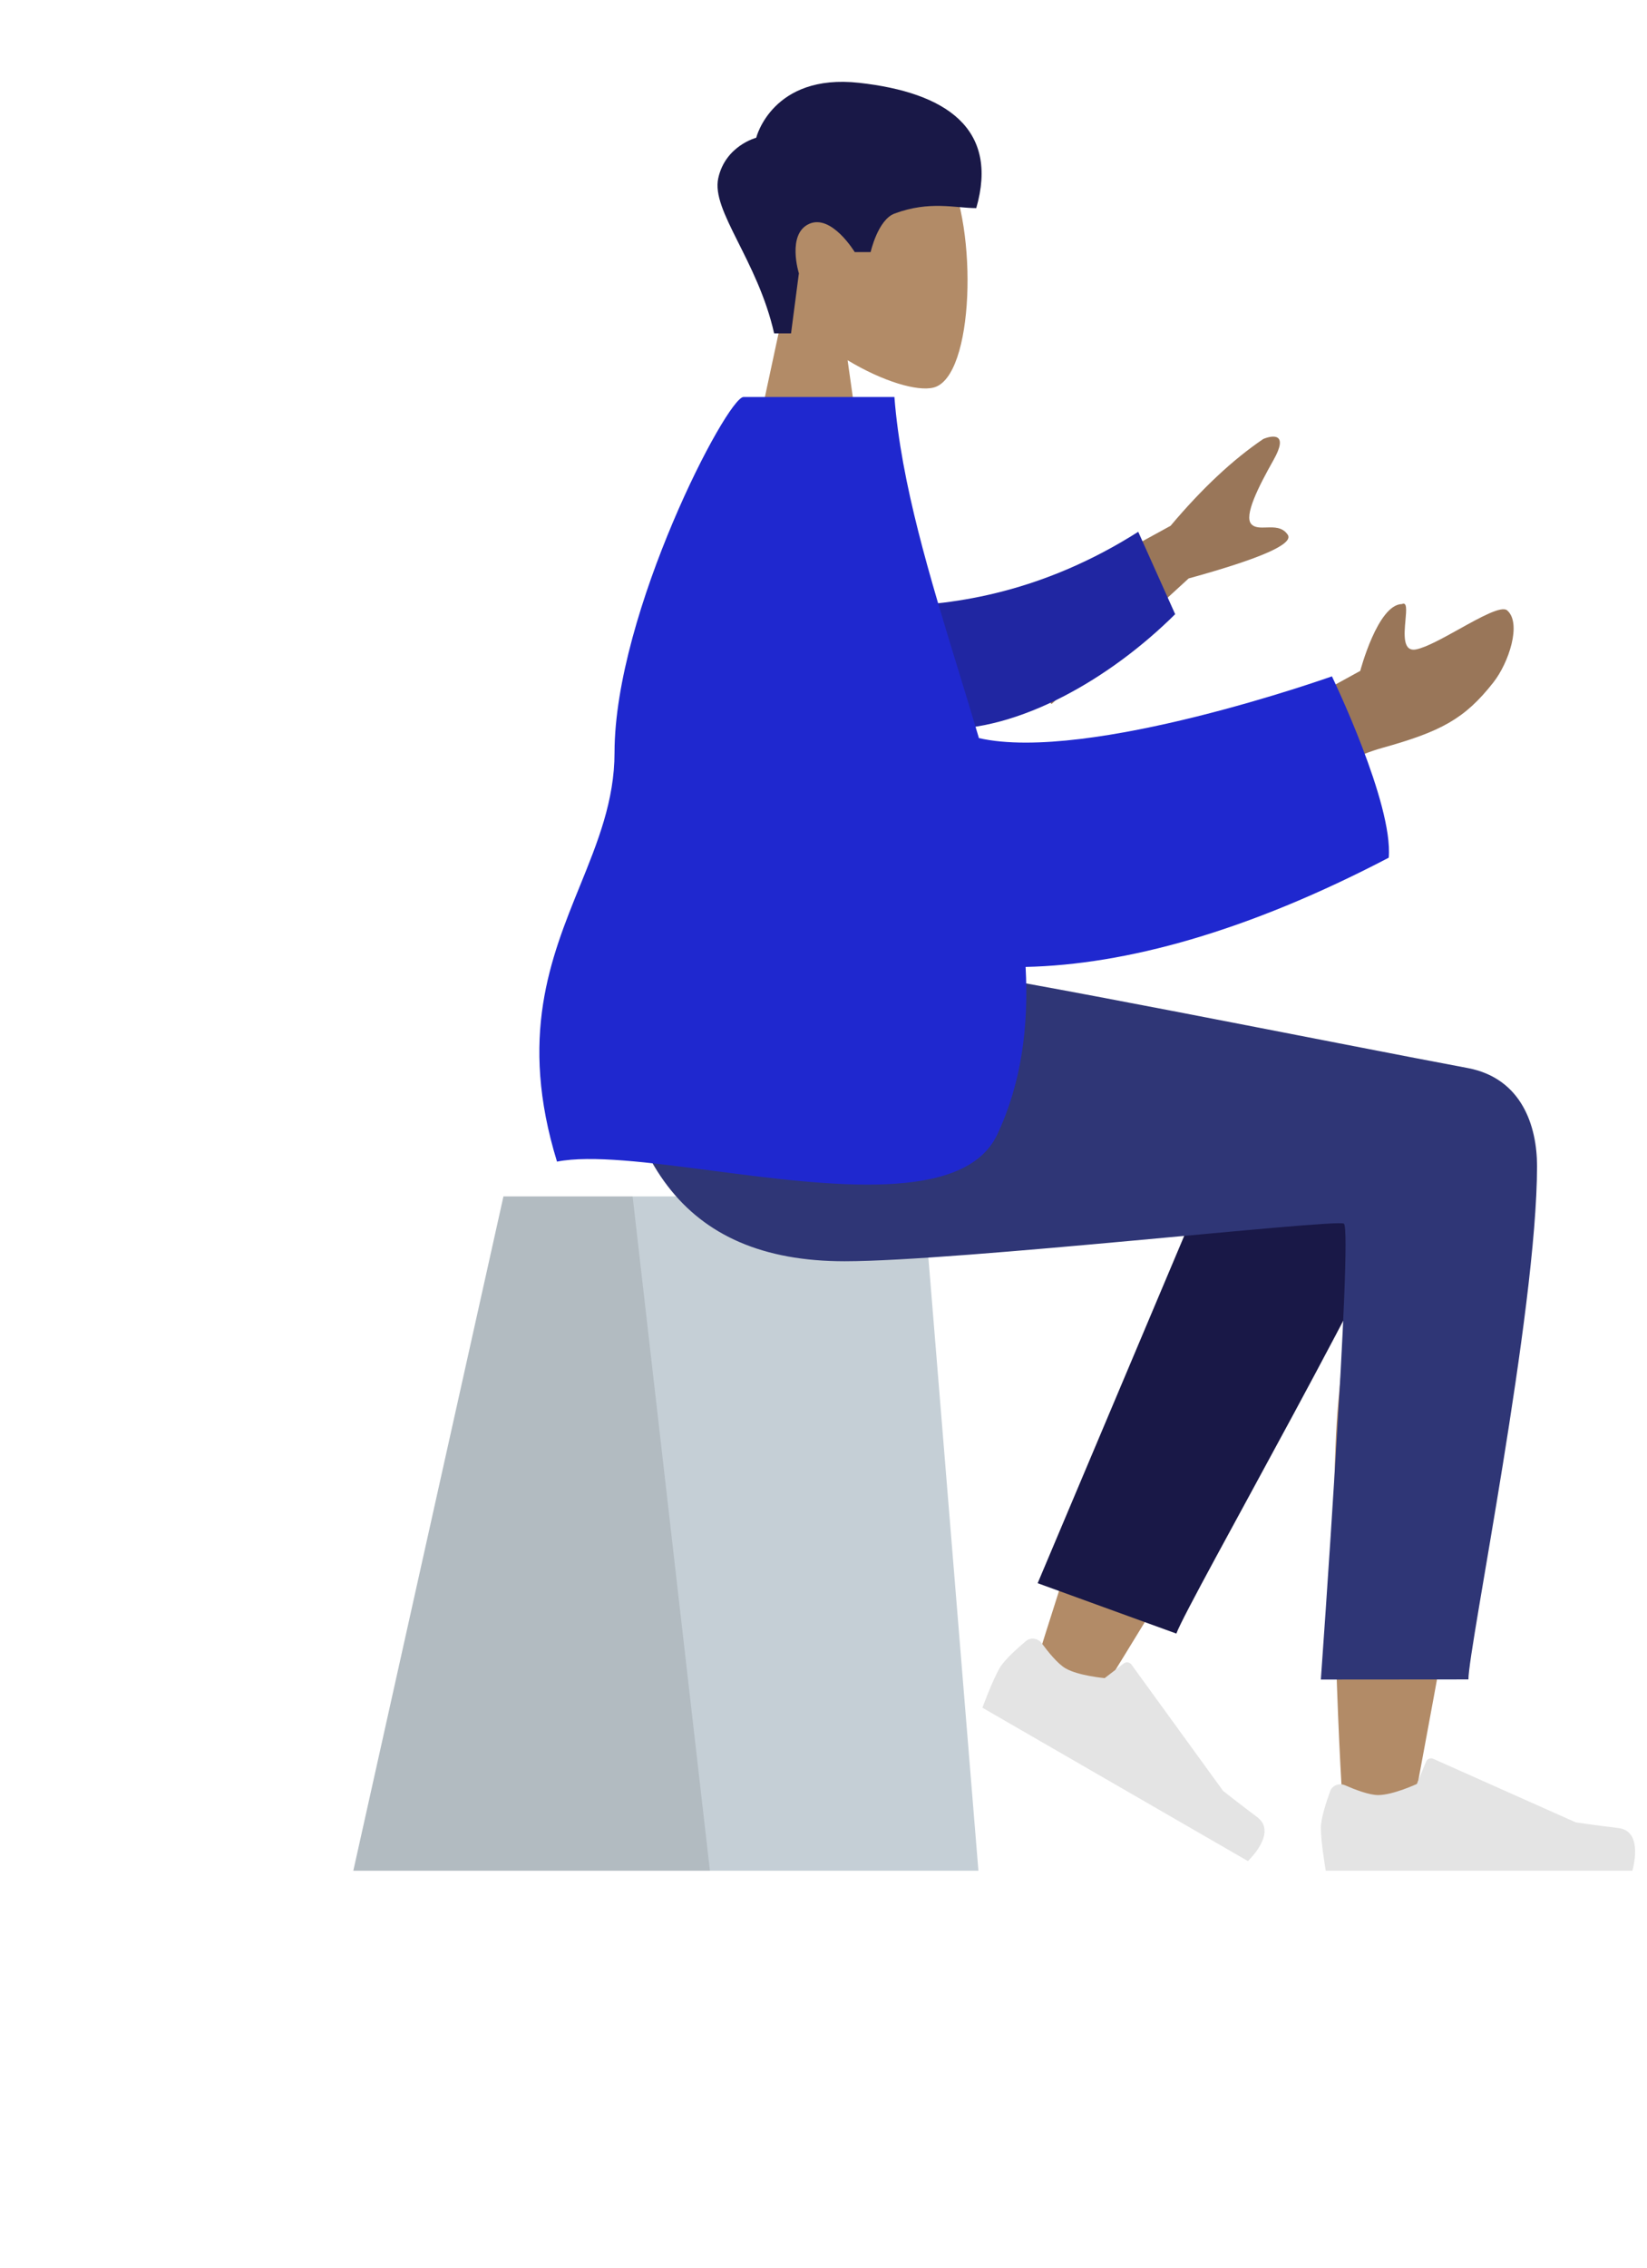
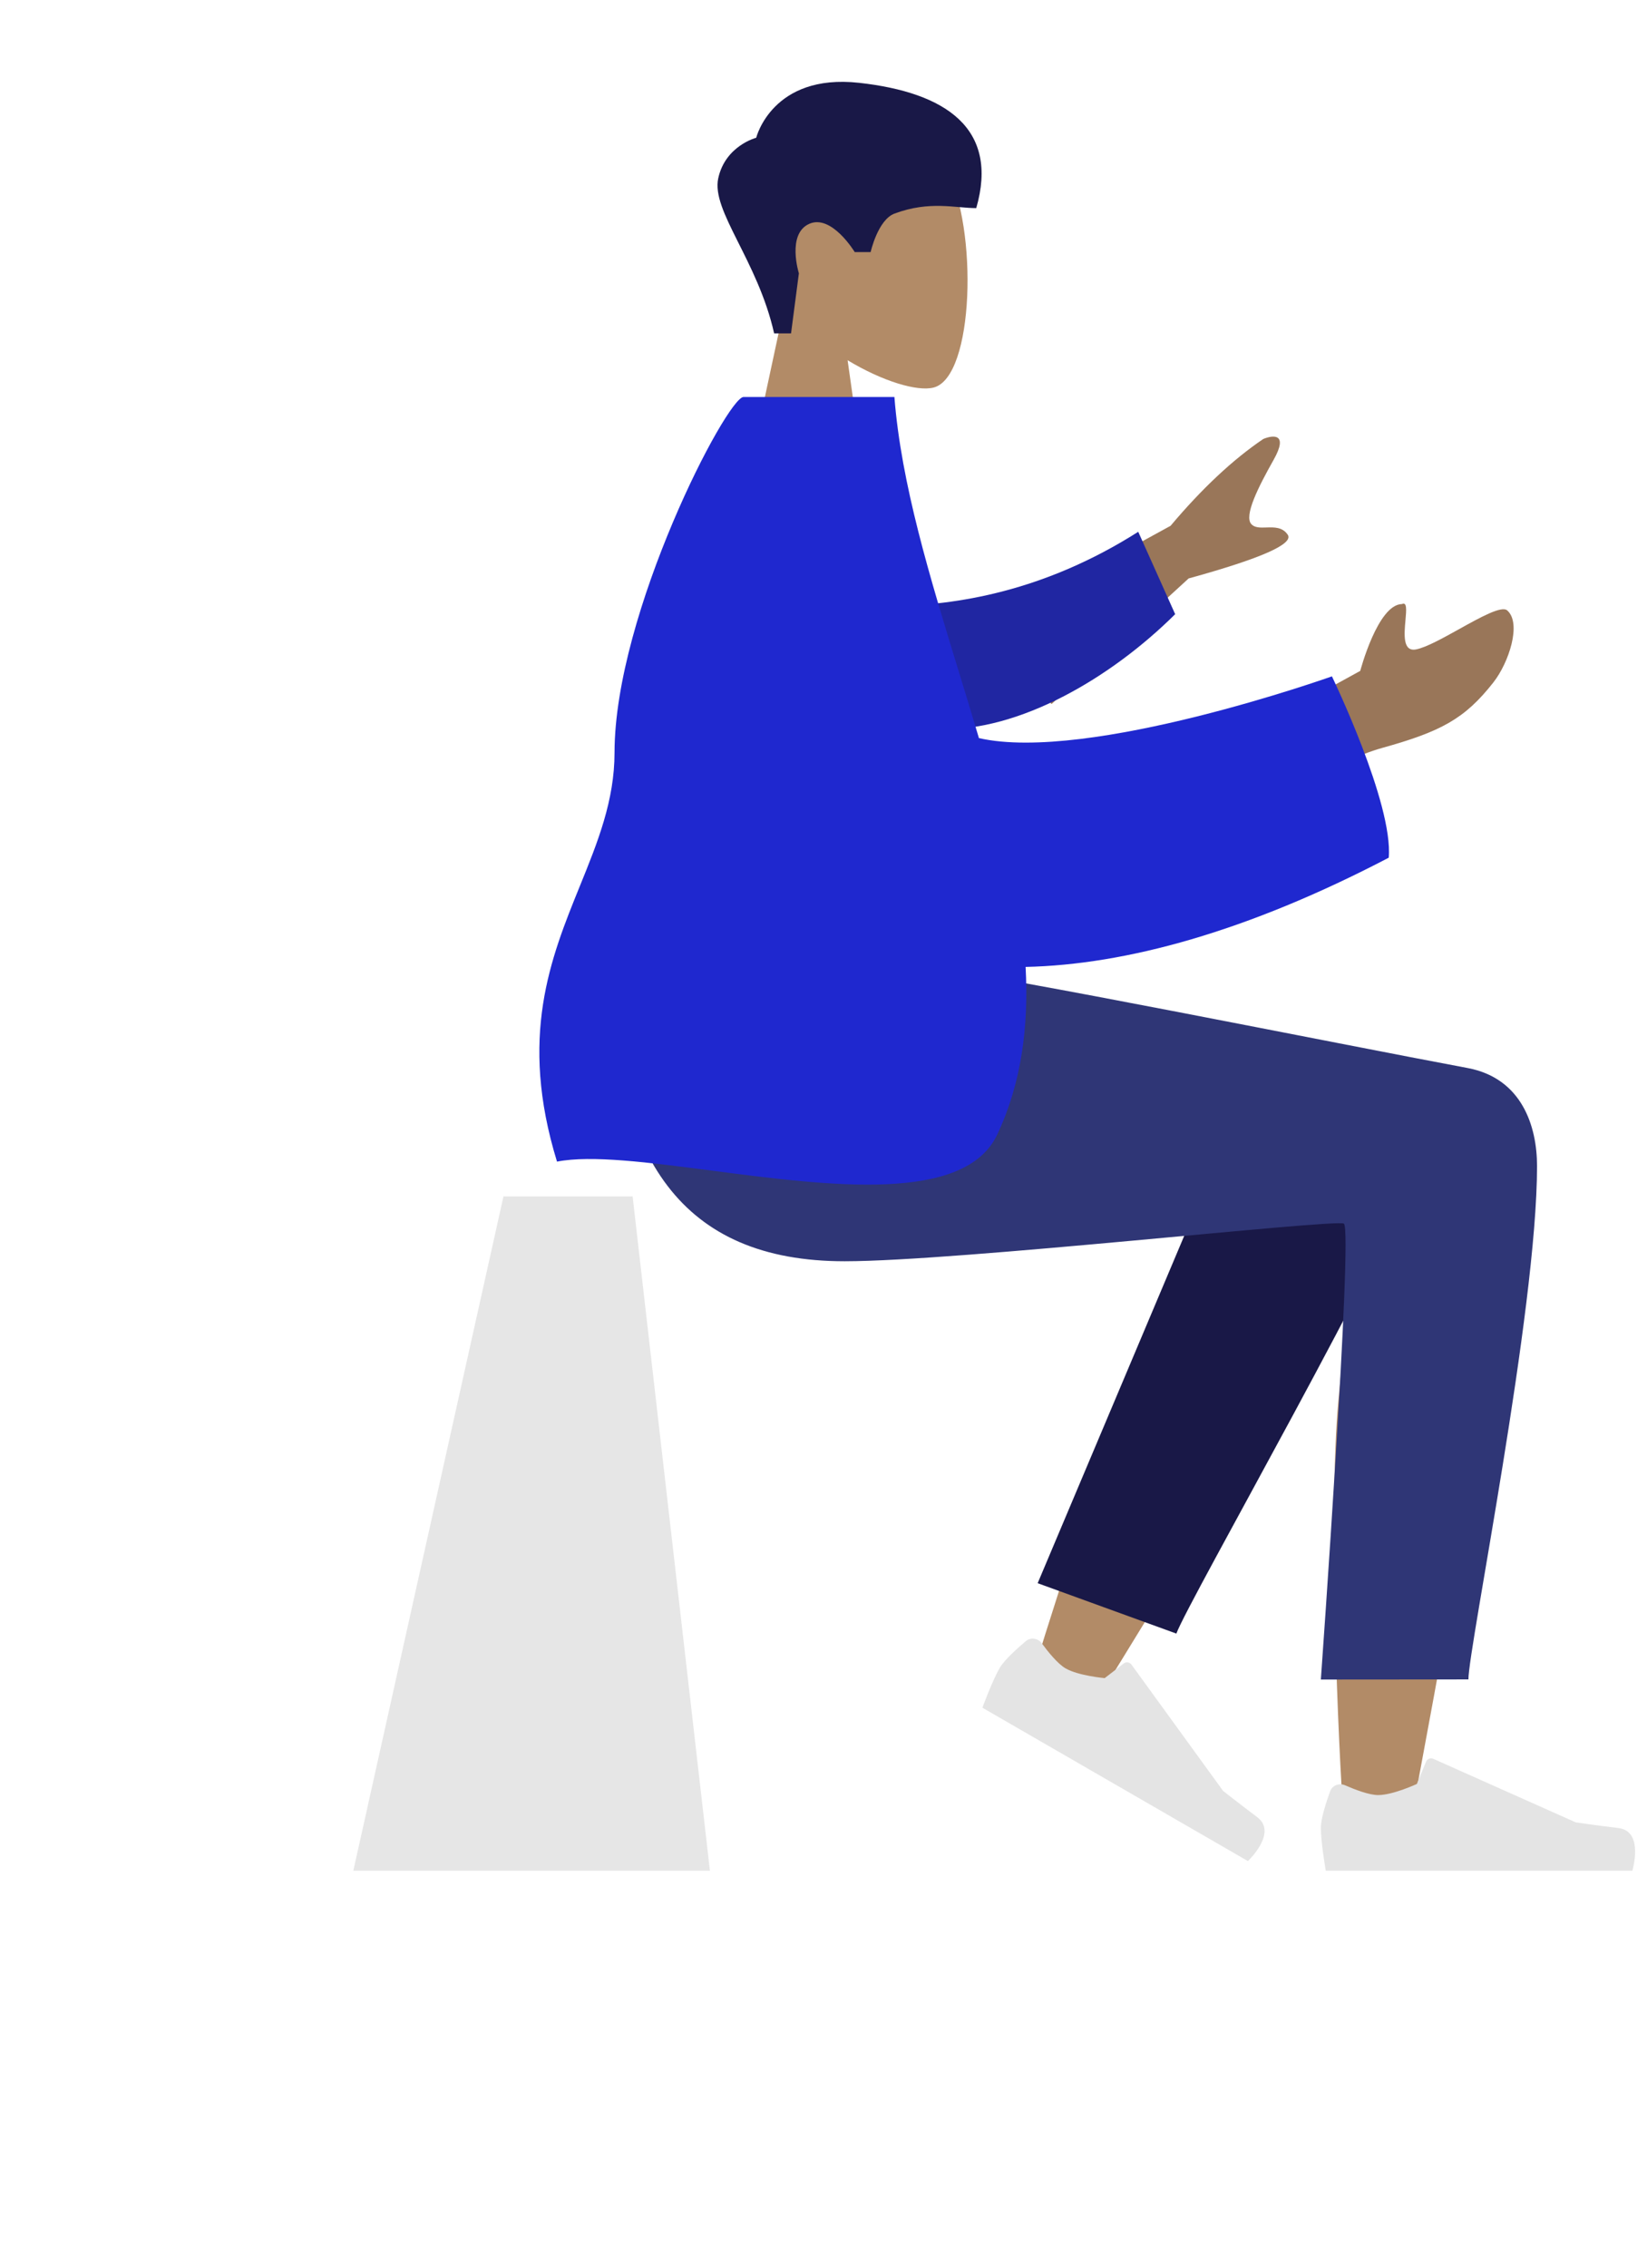
<svg xmlns="http://www.w3.org/2000/svg" width="303" height="417" viewBox="0 0 303 417" fill="none">
  <path fill-rule="evenodd" clip-rule="evenodd" d="M155.935 66.244C162.411 70.147 168.774 72.033 171.76 71.263C179.25 69.333 179.938 41.935 174.143 31.134C168.349 20.333 138.558 15.625 137.057 37.026C136.536 44.453 139.654 51.081 144.262 56.49L136 95H160L155.935 66.244Z" fill="#B28B67" />
  <path fill-rule="evenodd" clip-rule="evenodd" d="M142.418 61.307C139.406 47.907 130.825 38.771 132.135 32.782C133.446 26.792 139.121 25.332 139.121 25.332C139.121 25.332 142.057 13.457 158.056 15.23C174.055 17.004 183.819 23.648 179.602 38.268C175.726 38.268 171.046 36.866 164.576 39.268C161.496 40.411 160.17 46.358 160.17 46.358H157.246C157.246 46.358 152.989 39.301 148.851 41.171C144.713 43.042 146.97 50.259 146.97 50.259L145.529 61.307H142.418Z" fill="#191847" />
-   <path fill-rule="evenodd" clip-rule="evenodd" d="M92.623 220H169.877L180 344H65L92.623 220Z" fill="#C5CFD6" />
  <path fill-rule="evenodd" clip-rule="evenodd" d="M92.623 220H116.383L130.604 344H65L92.623 220Z" fill="black" fill-opacity="0.1" />
  <path fill-rule="evenodd" clip-rule="evenodd" d="M212.323 244.567C203.642 262.978 190.077 307.672 190.077 307.672L201.593 312.934C201.593 312.934 230.814 265.952 248.672 233.836C247.84 241.066 246.993 249.206 246.208 257.763C244.347 278.033 246.207 321.827 247.208 334.477C247.837 342.428 258.64 340.762 259.648 334.457C259.819 333.389 260.515 329.639 261.554 324.045C266.647 296.613 279.976 224.818 280 207.238C280.009 200.165 266.19 193.81 257.953 198.756C252.295 192.719 241.588 189.24 235.436 199.212C231.525 205.552 222.233 223.55 212.323 244.567Z" fill="#B28B67" />
  <path fill-rule="evenodd" clip-rule="evenodd" d="M190.9 291.125L230.427 197.487C239.897 182.255 266.446 200.587 263.217 209.422C255.886 229.479 218.6 294.414 216.415 300.39L190.9 291.125Z" fill="#191847" />
  <path fill-rule="evenodd" clip-rule="evenodd" d="M191.664 302.185C190.971 301.241 189.63 301.017 188.734 301.771C187.099 303.146 184.748 305.264 183.899 306.734C182.547 309.076 180.733 314.021 180.733 314.021C183.45 315.59 229.578 342.222 229.578 342.222C229.578 342.222 235.116 337.027 231.304 334.156C227.492 331.286 225.012 329.315 225.012 329.315L208.152 306.087C207.821 305.631 207.179 305.538 206.733 305.882L203.23 308.579C203.23 308.579 198.409 308.158 196.035 306.788C194.59 305.953 192.824 303.767 191.664 302.185Z" fill="#E4E4E4" />
  <path fill-rule="evenodd" clip-rule="evenodd" d="M247.45 328.284C246.378 327.813 245.104 328.29 244.705 329.391C243.977 331.398 243 334.409 243 336.106C243 338.811 243.901 344 243.901 344C247.039 344 300.303 344 300.303 344C300.303 344 302.502 336.732 297.765 336.152C293.028 335.573 289.895 335.106 289.895 335.106L263.68 323.419C263.165 323.189 262.563 323.43 262.348 323.951L260.663 328.039C260.663 328.039 256.278 330.085 253.537 330.085C251.868 330.085 249.246 329.074 247.45 328.284Z" fill="#E4E4E4" />
  <path fill-rule="evenodd" clip-rule="evenodd" d="M282.77 214.433C282.77 241 270.154 302.97 270.146 308.82L243 308.841C243 308.841 248.96 225.898 247.227 225.004C245.493 224.111 176.176 231.925 155.386 231.925C125.408 231.925 113.006 213.02 112 178H171.386C183.478 179.294 246.549 192.015 269.972 196.388C280 198.261 282.77 207.115 282.77 214.433Z" fill="#2F3676" />
  <path fill-rule="evenodd" clip-rule="evenodd" d="M215.348 96.69L180.638 115.7L193.456 129.458L218.677 106.365C231.963 102.704 238.039 100.025 236.905 98.329C235.948 96.9 234.406 96.949 232.985 96.995C231.878 97.031 230.845 97.064 230.22 96.394C228.794 94.863 231.515 89.51 234.315 84.542C237.114 79.573 234.121 80.005 232.409 80.72C226.807 84.512 221.12 89.836 215.348 96.69ZM250.247 123.364L235 131.74L235.868 147.04C235.868 147.04 245.743 139.913 254.238 137.544C265.071 134.524 269.453 132.218 274.746 125.473C277.579 121.865 279.982 114.61 277.286 112.248C276.252 111.341 272.399 113.482 268.468 115.667C265.472 117.332 262.43 119.022 260.556 119.408C258.034 119.927 258.329 116.657 258.565 114.045C258.734 112.17 258.873 110.633 257.918 111.077C253.455 111.154 250.247 123.364 250.247 123.364Z" fill="#997659" />
  <path fill-rule="evenodd" clip-rule="evenodd" d="M163.734 111.465C175.892 111.337 192.104 108.769 209.402 97.789L216.196 112.939C204.264 124.78 187.486 134.51 172.816 134.098C161.255 133.773 155.347 119.789 163.734 111.465Z" fill="#2026A2" />
  <path fill-rule="evenodd" clip-rule="evenodd" d="M130.945 215.259C119.387 213.752 108.766 212.367 102.473 213.606C95.411 190.673 101.275 176.234 106.688 162.905C109.95 154.871 113.049 147.241 113.056 138.397C113.075 112.642 133.754 73 136.797 73H137.67H161.783H164.544C165.784 88.937 171.079 106.193 176.407 123.56C177.652 127.615 178.898 131.677 180.095 135.729C200.26 140.307 245.036 124.373 245.036 124.373C245.036 124.373 256.34 147.759 255.487 157.717C229.424 171.331 207.087 177.401 188.683 177.802C189.268 188.721 187.939 199.112 183.474 208.606C177.491 221.327 152.576 218.079 130.945 215.259Z" fill="#1F28CF" />
</svg>